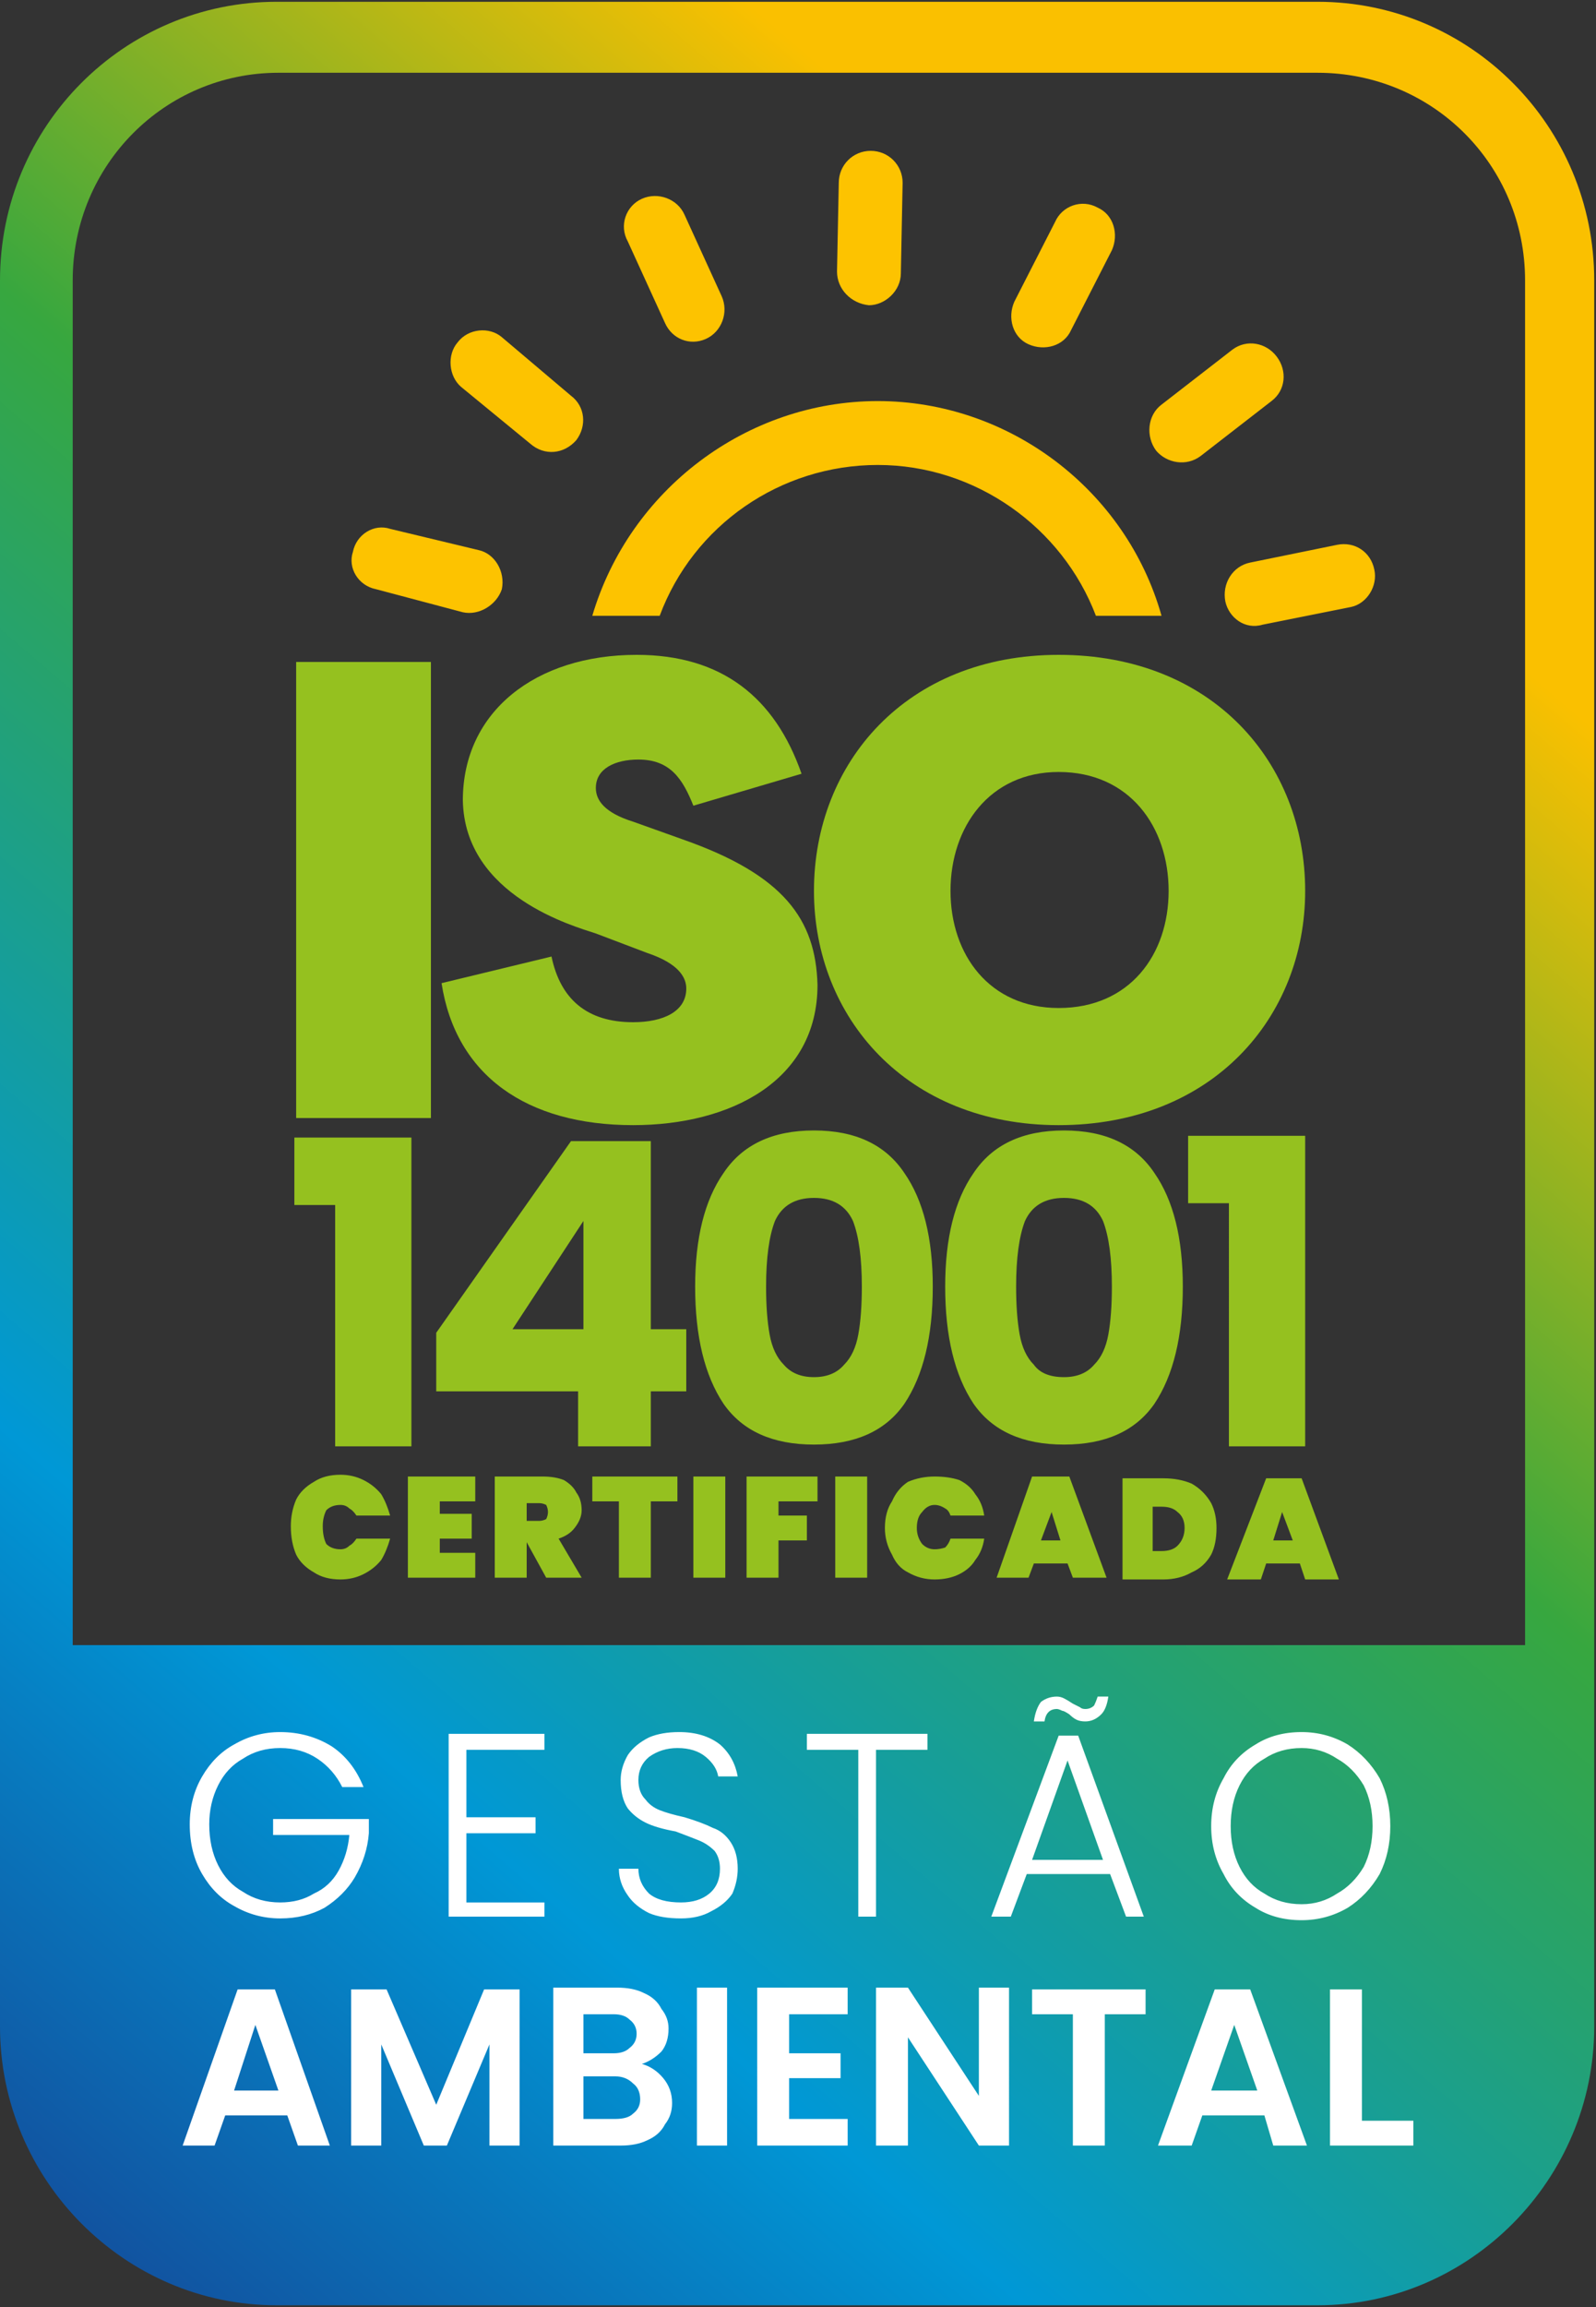
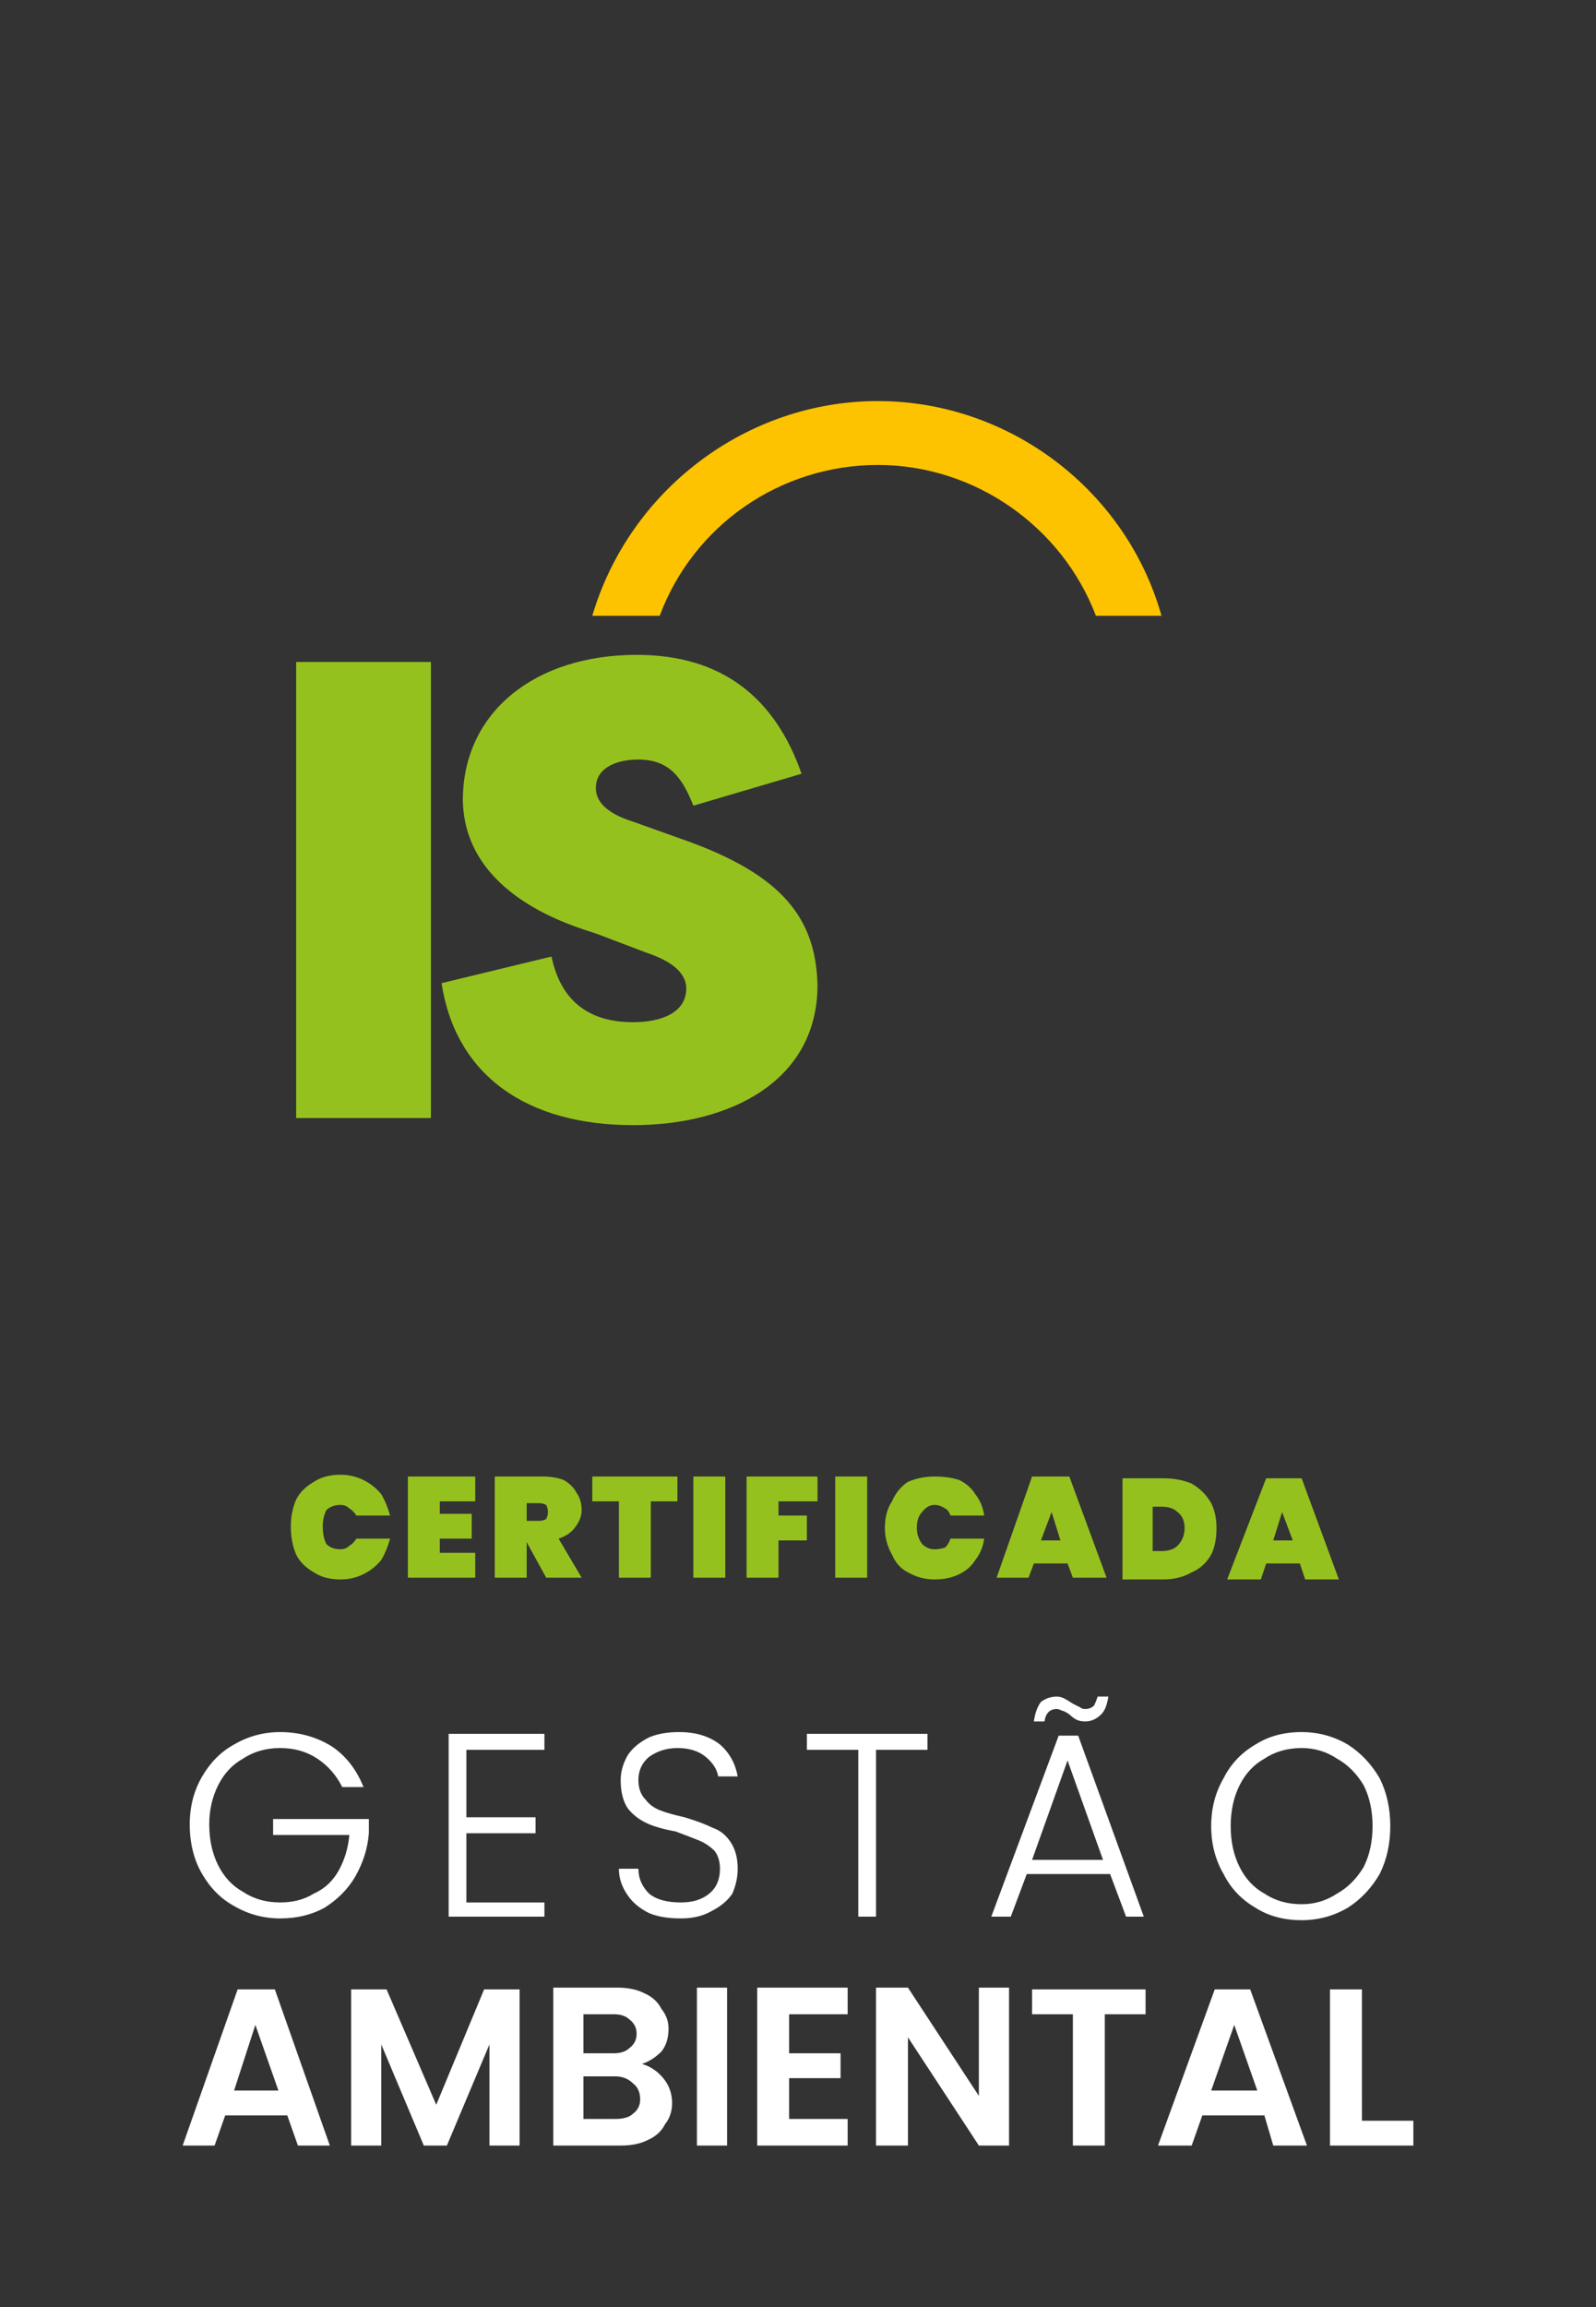
<svg xmlns="http://www.w3.org/2000/svg" width="90" height="130" version="1.2">
  <rect width="100%" height="100%" fill="#333333" stroke="none" />
  <defs>
    <linearGradient id="P" gradientUnits="userSpaceOnUse" />
    <linearGradient id="g1" x2="1" gradientTransform="matrix(81.841 -95.847 92.897 79.323 -6.505 125.329)" href="#P">
      <stop stop-color="#164192" />
      <stop offset=".31" stop-color="#0098d6" />
      <stop offset=".69" stop-color="#37a73f" />
      <stop offset="1" stop-color="#fac000" />
    </linearGradient>
  </defs>
  <style>.a{fill:#95c11f}.b{fill:#fdc300}.d{fill:#fff}</style>
  <path d="M24.3 37.3V63h-7.6V37.3zm6.8 16.6c.5 2.4 2 3.7 4.6 3.7 1.7 0 3-.6 3-1.9 0-.6-.4-1.4-2.2-2l-2.9-1.1c-1.2-.4-7.4-2.1-7.5-7.5 0-5 4.1-8.2 9.8-8.2 4.8 0 7.8 2.4 9.3 6.7l-6.1 1.8c-.6-1.5-1.3-2.6-3.1-2.6-1.3 0-2.4.5-2.4 1.6 0 .7.5 1.4 2.1 1.9l2.8 1c5.7 2 7.5 4.5 7.6 8.2 0 5.4-4.9 7.9-10.4 7.9-6 0-10-2.8-10.8-8z" class="a" />
-   <path fill-rule="evenodd" d="M45.9 50.2c0-7.2 5.2-13.3 13.8-13.3 8.7 0 13.9 6.1 13.9 13.3 0 7.1-5.2 13.2-13.9 13.2-8.6 0-13.8-6.1-13.8-13.2zm20 0c0-3.6-2.2-6.7-6.2-6.7-3.9 0-6.1 3.1-6.1 6.7s2.2 6.6 6.1 6.6c4 0 6.2-3 6.2-6.6zM16.6 67.9v-3.8h6.6v17.4h-4.3V67.9zM24.6 78.4v-3.3l7.6-10.8h4.5v10.6h2v3.5h-2v3.1h-4.1v-3.1zm8.3-9.6-4 6.1h4zm7.9-2.7q1.6-2.4 5.1-2.4 3.5 0 5.1 2.4 1.6 2.3 1.6 6.4 0 4.2-1.6 6.6-1.6 2.3-5.1 2.3-3.5 0-5.1-2.3-1.6-2.4-1.6-6.6 0-4.1 1.6-6.4zm7.3 2.7q-.6-1.3-2.2-1.3t-2.2 1.3q-.5 1.3-.5 3.7 0 1.6.2 2.7t.8 1.7q.6.7 1.7.7t1.7-.7q.6-.6.8-1.7.2-1.1.2-2.7 0-2.4-.5-3.7zm6.8-2.7q1.6-2.4 5.1-2.4 3.5 0 5.1 2.4 1.6 2.3 1.6 6.4 0 4.2-1.6 6.6-1.6 2.3-5.1 2.3-3.5 0-5.1-2.3-1.6-2.4-1.6-6.6 0-4.1 1.6-6.4zm7.3 2.7q-.6-1.3-2.2-1.3t-2.2 1.3q-.5 1.3-.5 3.7 0 1.6.2 2.7t.8 1.7q.5.7 1.7.7 1.1 0 1.7-.7.6-.6.8-1.7.2-1.1.2-2.7 0-2.4-.5-3.7zm4.8-1V64h6.6v17.5h-4.3V67.8z" class="a" />
-   <path d="m22 29.8 5 1.2c.9.2 1.5 1.2 1.3 2.2-.3.9-1.3 1.5-2.2 1.3l-4.9-1.3c-1-.2-1.6-1.2-1.3-2.1.2-1 1.2-1.6 2.1-1.3zM28.3 19l3.9 3.3c.8.6.9 1.7.3 2.5-.7.8-1.8.9-2.6.2L26 21.8c-.7-.6-.8-1.8-.2-2.5.6-.8 1.8-.9 2.5-.3zm10.3-6.9 2.1 4.6c.4.9 0 2-.9 2.4-.9.4-1.9 0-2.3-.9l-2.1-4.6c-.5-.9-.1-2 .8-2.4.9-.4 2 0 2.4.9zm12.3-1.8-.1 5.1c0 1-.9 1.8-1.8 1.8-1-.1-1.8-.9-1.8-1.9l.1-5c0-1 .8-1.8 1.8-1.8s1.8.8 1.8 1.8zm11.8 3.8-2.3 4.5c-.4.9-1.5 1.2-2.4.8-.9-.4-1.2-1.5-.8-2.4l2.3-4.5c.4-.9 1.5-1.3 2.4-.8.9.4 1.2 1.5.8 2.4zm9 8.5-4 3.1c-.8.6-1.9.4-2.5-.3-.6-.8-.5-2 .3-2.6l4-3.1c.8-.6 1.9-.4 2.5.4.6.8.5 1.9-.3 2.5zm4.5 11.6-5 1c-1 .3-1.9-.4-2.1-1.3-.2-1 .4-2 1.4-2.2l4.9-1c1-.2 1.9.4 2.1 1.4.2.9-.4 1.9-1.3 2.1z" class="b" />
-   <path fill-rule="evenodd" d="M74.3.1c8.6 0 15.6 7 15.6 15.7v98.4c0 8.6-7 15.7-15.6 15.7H15.6C7 129.9 0 122.8 0 114.2V15.8C0 7.1 7 .1 15.6.1zM4.1 92.7H86V15.8c0-6.5-5.2-11.7-11.7-11.7H15.7C9.3 4.1 4.1 9.3 4.1 15.8z" style="fill:url(#g1)" />
  <path fill-rule="evenodd" d="M19.3 100.7q-.5-1-1.4-1.6-.9-.6-2.1-.6-1.2 0-2.1.6-.9.5-1.4 1.5-.5 1-.5 2.2 0 1.3.5 2.3.5 1 1.4 1.5.9.6 2.1.6 1.1 0 1.9-.5.9-.4 1.4-1.3.5-.9.6-2h-4.3v-.9h5.4v.8q-.1 1.3-.8 2.5-.6 1-1.7 1.7-1.1.6-2.5.6t-2.6-.7q-1.1-.6-1.8-1.8-.7-1.2-.7-2.8 0-1.5.7-2.7.7-1.2 1.8-1.8 1.2-.7 2.6-.7 1.6 0 2.9.8 1.2.8 1.8 2.3zm7-2.1v3.8h3.9v.9h-3.9v3.9h4.4v.8h-5.4V97.7h5.4v.9zm10.3 9.2q-.8-.4-1.2-1-.5-.7-.5-1.5H36q0 .8.6 1.4.6.5 1.8.5 1 0 1.6-.5.6-.5.6-1.4 0-.6-.3-1-.4-.4-.9-.6-.5-.2-1.3-.5-1.1-.2-1.7-.5-.6-.3-1-.8-.4-.6-.4-1.6 0-.7.4-1.4.4-.6 1.2-1 .7-.3 1.7-.3 1.4 0 2.3.7.8.7 1 1.8h-1.1q-.1-.6-.7-1.1-.6-.5-1.6-.5-.9 0-1.6.5-.6.5-.6 1.3 0 .7.4 1.1.3.4.8.6.5.2 1.4.4 1 .3 1.6.6.6.2 1 .8.4.6.4 1.5 0 .7-.3 1.4-.4.6-1.2 1-.7.4-1.7.4-1.1 0-1.8-.3zm15.7-10.1v.9h-2.9v9.4h-1v-9.4h-2.9v-.9zm6.4-1.8q.4-.3.9-.3.2 0 .4.1t.5.3l.4.2q.1.1.3.1.3 0 .5-.2.1-.2.2-.5h.6q-.1.7-.4 1-.4.4-.9.4-.3 0-.5-.1t-.4-.3q-.3-.2-.4-.2-.2-.1-.3-.1-.6 0-.7.7h-.6q.1-.7.4-1.1zm3.9 9.7h-4.7L57 108h-1.1l3.8-10.2h1.1l3.7 10.2h-1zm-.4-.8-2-5.6-2 5.6zm8.6 2.7q-1.2-.7-1.8-1.9-.7-1.2-.7-2.7 0-1.5.7-2.7.6-1.2 1.8-1.9 1.1-.7 2.6-.7 1.4 0 2.6.7 1.1.7 1.8 1.9.6 1.2.6 2.7 0 1.5-.6 2.7-.7 1.2-1.8 1.9-1.2.7-2.6.7-1.5 0-2.6-.7zm4.6-.8q.9-.5 1.5-1.5.5-1 .5-2.3 0-1.3-.5-2.3-.6-1-1.5-1.5-.9-.6-2-.6-1.2 0-2.1.6-.9.5-1.4 1.5-.5 1-.5 2.3 0 1.3.5 2.3.5 1 1.4 1.5.9.6 2.1.6 1.1 0 2-.6zm-59.2 12.5h-3.5l-.6 1.7h-1.8l3.1-8.8h2.1l3.1 8.8h-1.8zm-.5-1.4-1.3-3.7-1.2 3.7zm13.6-5.7v8.8h-1.7v-5.7l-2.4 5.7h-1.3l-2.4-5.7v5.7h-1.7v-8.8h2l2.8 6.5 2.7-6.5zM37.4 117.1q.5.6.5 1.4 0 .7-.4 1.2-.3.6-1 .9-.6.3-1.5.3h-3.8V112h3.6q.9 0 1.5.3.7.3 1 .9.4.5.4 1.1 0 .8-.4 1.3-.5.5-1.1.7.7.2 1.2.8zm-4.5-1.4h1.7q.6 0 .9-.3.4-.3.4-.8t-.4-.8q-.3-.3-.9-.3h-1.7zm2.8 3.4q.4-.3.4-.8 0-.6-.4-.9-.4-.4-1-.4h-1.8v2.4h1.8q.7 0 1-.3zM41 112v8.9h-1.7V112zm3.5 1.5v2.2h2.9v1.4h-2.9v2.3h3.3v1.5h-5.1V112h5.1v1.5zm12.4 7.4h-1.7l-4-6.1v6.1h-1.8V112h1.8l4 6.1V112h1.7zm7.7-8.8v1.4h-2.3v7.4h-1.8v-7.4h-2.3v-1.4zm6.7 7.1h-3.5l-.6 1.7h-1.9l3.2-8.8h2l3.2 8.8h-1.9zm-.4-1.4-1.3-3.7-1.3 3.7zm5.9 1.7h2.9v1.4H75v-8.8h1.8z" class="d" />
  <path fill-rule="evenodd" d="M16.7 84.5q.3-.6 1-1 .6-.4 1.5-.4.7 0 1.3.3.6.3 1 .8.3.5.5 1.2h-1.9q-.2-.3-.4-.4-.2-.2-.5-.2-.5 0-.8.3-.2.4-.2.9 0 .6.2 1 .3.3.8.3.3 0 .5-.2.2-.1.4-.4H22q-.2.7-.5 1.2-.4.5-1 .8-.6.3-1.3.3-.9 0-1.5-.4-.7-.4-1-1-.3-.7-.3-1.6 0-.8.3-1.5zm8.1.1v.7h1.8v1.4h-1.8v.8h2v1.4H23v-5.7h3.8v1.4zm6 4.3-1.1-2v2h-1.8v-5.7h2.7q.7 0 1.2.2.5.3.7.7.3.4.3 1 0 .5-.4 1-.3.4-.9.6l1.3 2.2zm-1.1-3.2h.7q.2 0 .4-.1.1-.2.1-.4t-.1-.4q-.2-.1-.4-.1h-.7zm8.5-2.5v1.4h-1.5v4.3h-1.8v-4.3h-1.5v-1.4zm2.7 0v5.7h-1.8v-5.7zm5.2 0v1.4h-2.2v.8h1.6v1.4h-1.6v2.1h-1.8v-5.7zm2.8 0v5.7h-1.8v-5.7zm1.4 1.4q.3-.7.9-1.1.7-.3 1.5-.3t1.4.2q.6.3.9.8.4.5.5 1.2h-1.9q-.1-.3-.3-.4-.3-.2-.6-.2-.4 0-.7.4-.3.3-.3.9 0 .5.3.9.3.3.7.3.3 0 .6-.1.2-.2.3-.5h1.9q-.1.7-.5 1.2-.3.5-.9.8-.6.3-1.4.3-.8 0-1.5-.4-.6-.3-.9-1-.4-.7-.4-1.5 0-.9.4-1.5zm9.9 3.5h-1.9l-.3.8h-1.8l2-5.7h2.1l2.1 5.7h-1.9zm-.4-1.3-.5-1.6-.6 1.6zm7.4-3.2q.7.4 1.1 1.1.3.6.3 1.4 0 .9-.3 1.5-.4.7-1.1 1-.7.4-1.6.4h-2.3v-5.7h2.3q.9 0 1.6.3zm-.8 3.5q.4-.4.4-1t-.4-.9q-.3-.3-.9-.3H65v2.5h.5q.6 0 .9-.3zm6.9 1h-1.9l-.3.9h-1.9l2.2-5.7h2l2.1 5.7h-1.9zm-.4-1.3-.6-1.6-.5 1.6z" class="a" />
  <path d="M65.5 34.7h-3.7c-1.9-5-6.8-8.5-12.3-8.5-5.5 0-10.4 3.4-12.3 8.5h-3.8c2.1-7.1 8.7-12.1 16.1-12.1 7.4 0 14 5 16 12.1z" class="b" />
</svg>